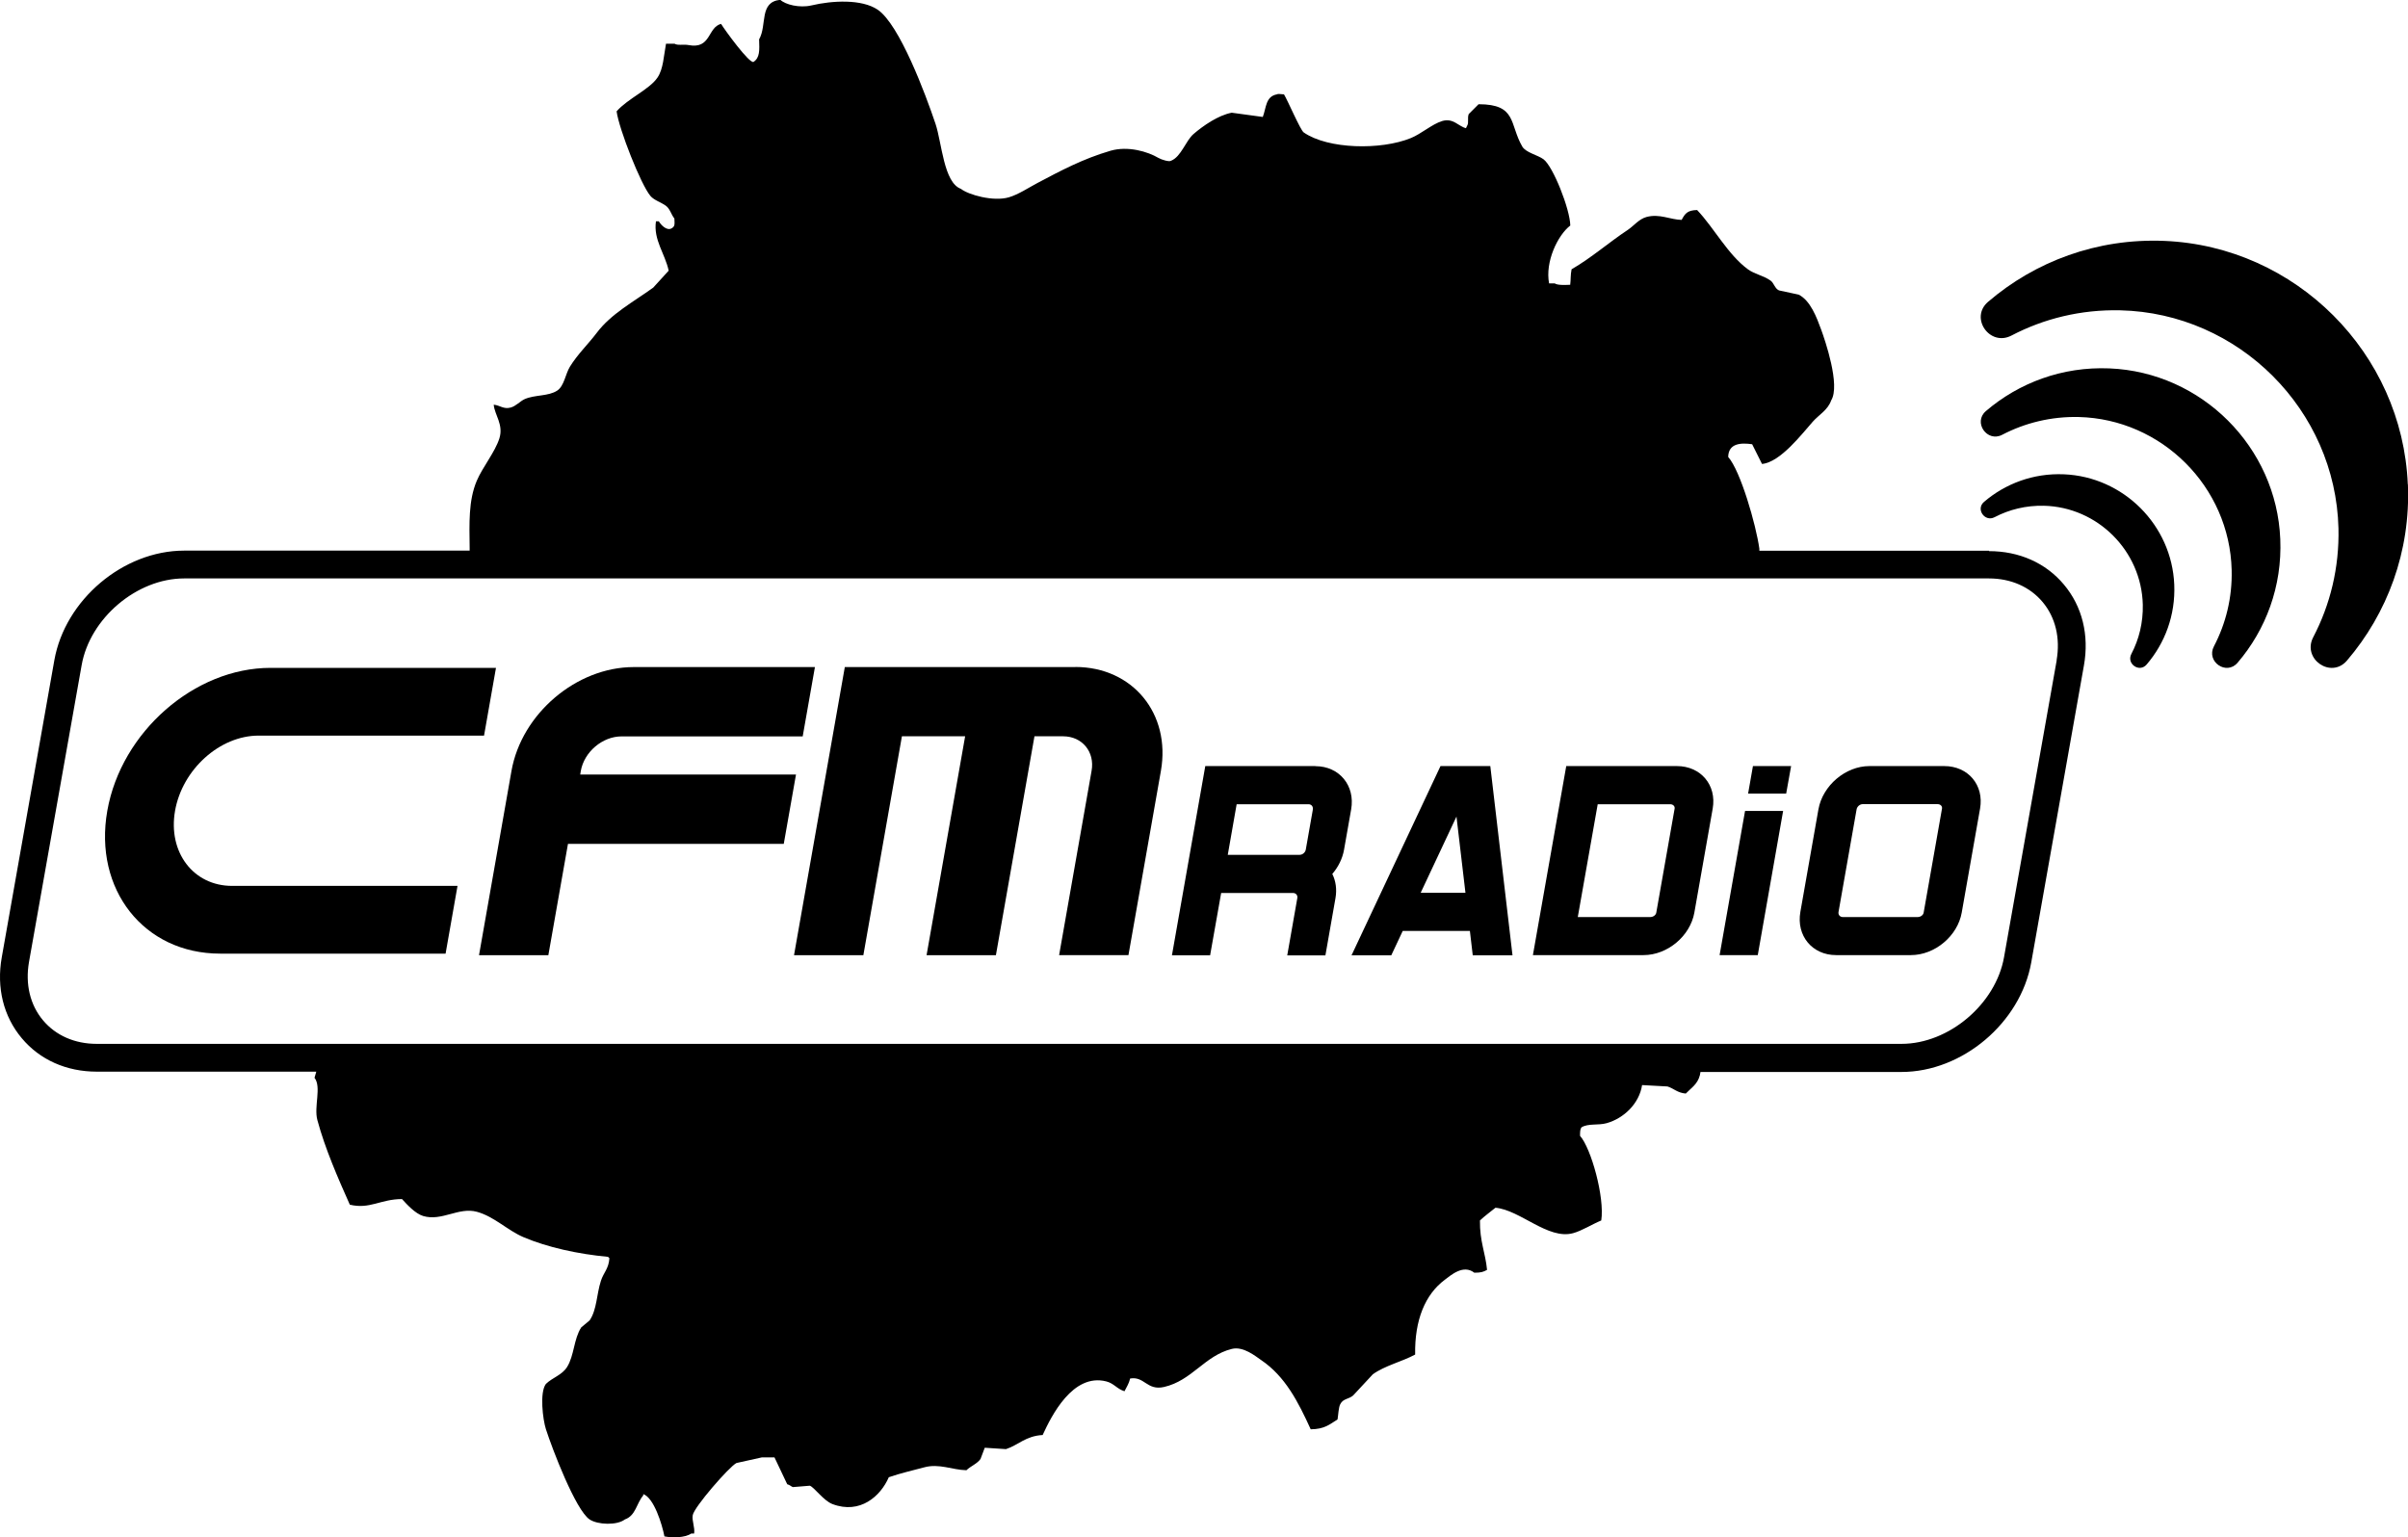
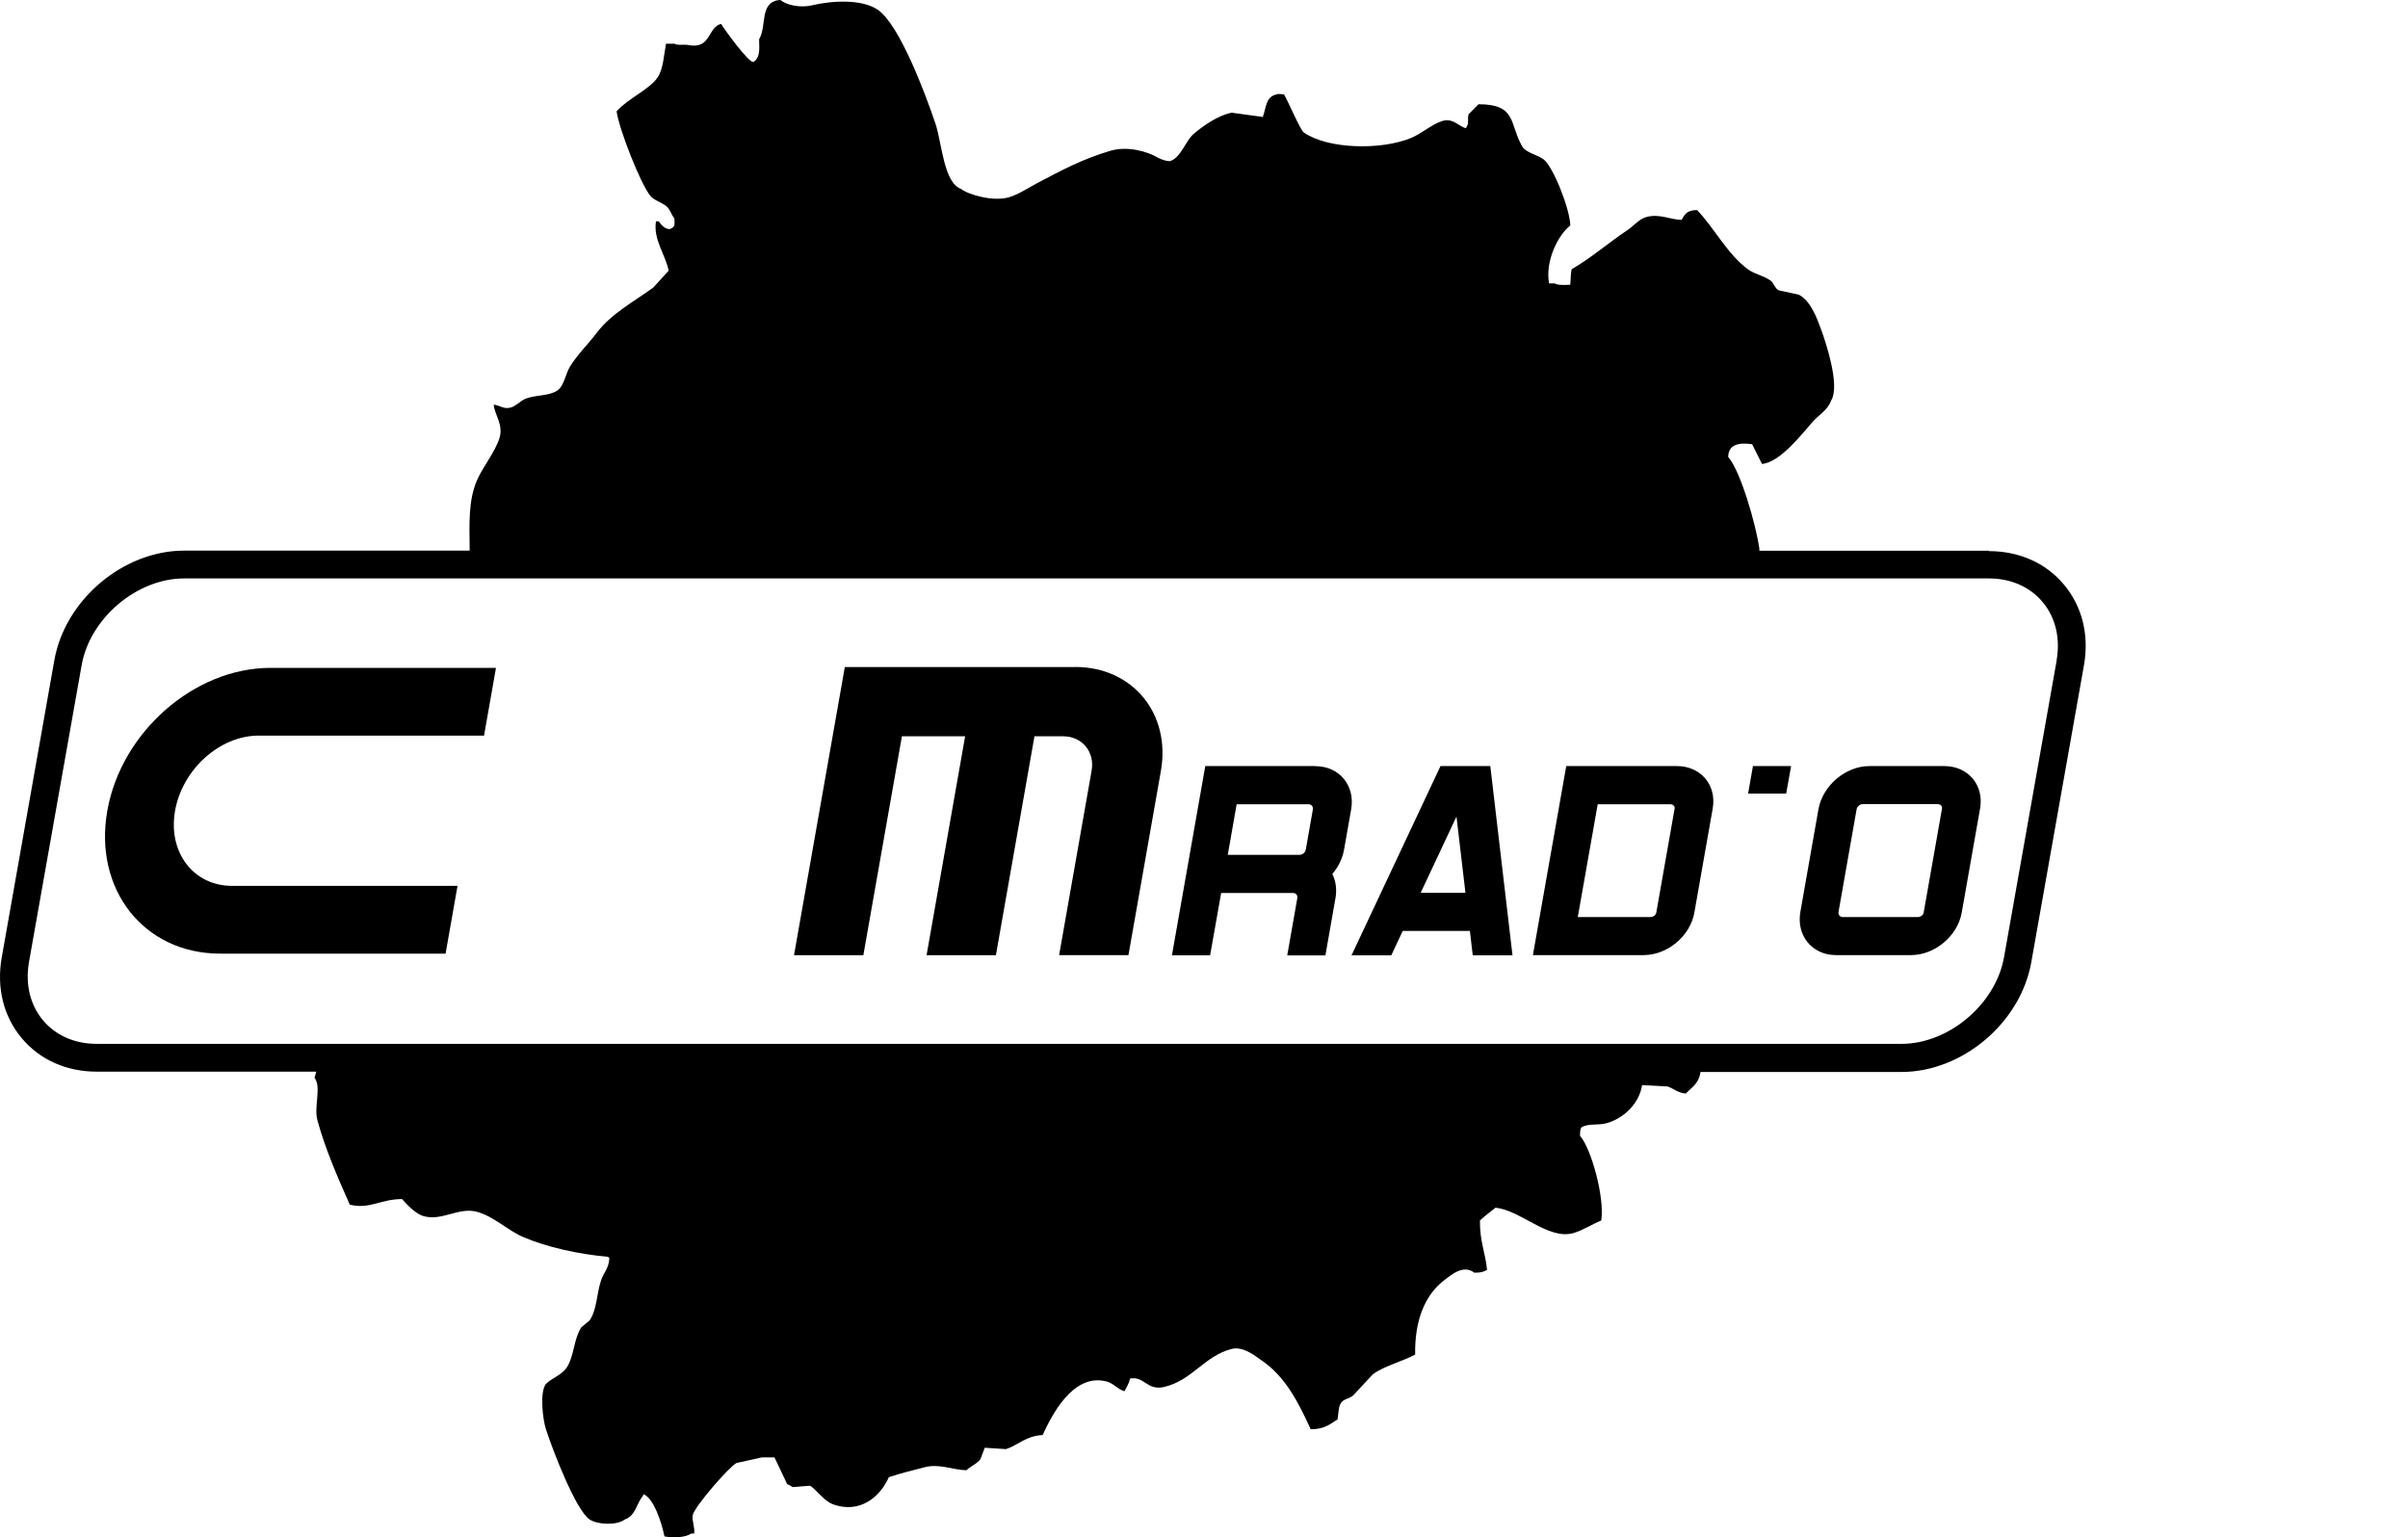
<svg xmlns="http://www.w3.org/2000/svg" id="b" data-name="Calque 2" viewBox="0 0 244.16 155.88">
  <g id="c" data-name="Calque 1">
    <g>
      <path d="m201.68,55.85h-23.29v-.21c-.34-2.43-1.91-7.89-3.16-9.3.03-1.4,1.3-1.45,2.43-1.29l1,2c1.87-.17,4.08-3.09,5.15-4.29.61-.69,1.53-1.18,1.86-2.15.96-1.54-.64-6.16-1-7.15-.48-1.31-1.1-2.97-2.29-3.58-.67-.14-1.34-.29-2-.43-.44-.2-.5-.75-.86-1-.73-.51-1.6-.64-2.29-1.14-2.04-1.5-3.41-4.17-5.15-6.01-1,.02-1.23.37-1.57,1-1.16-.02-2.24-.66-3.58-.29-.75.21-1.28.9-1.86,1.29-1.99,1.32-3.67,2.82-5.72,4.01-.12.6-.07,1.06-.14,1.57-.53.02-1.27.06-1.57-.14h-.57c-.42-2.17.86-4.88,2.15-5.87-.03-1.67-1.75-6.01-2.72-6.72-.58-.43-1.79-.67-2.15-1.29-1.32-2.28-.53-4.29-4.43-4.29l-1,1c-.15.4.02.87-.14,1.14-.05.1-.1.19-.14.29-.77-.19-1.29-1.07-2.43-.72-1,.31-2.1,1.29-3.15,1.72-3.03,1.24-8.41,1.14-10.87-.57-.34-.24-1.63-3.26-2-3.86-.44-.02-.58-.08-.72,0-1.15.21-1.07,1.35-1.43,2.29-1.05-.14-2.1-.29-3.15-.43-1.4.27-2.9,1.33-3.86,2.15-.81.69-1.26,2.31-2.29,2.72-.16.14-.97-.1-1.29-.29-1.06-.63-3.08-1.24-4.86-.72-2.8.82-5.04,2.02-7.44,3.29-.85.45-1.9,1.15-2.86,1.43-1.58.46-4.11-.26-4.86-.86-1.74-.63-1.93-4.65-2.57-6.58-1-2.98-3.65-10.09-5.87-11.59-1.62-1.09-4.6-.93-6.72-.43-1.2.28-2.64-.08-3.15-.57-2.18.22-1.32,2.56-2.15,4.01.04,1.12.08,1.86-.57,2.29-.44.16-2.88-3.2-3.29-3.86-1.38.36-1,2.59-3.29,2.15-.52-.1-1.09.07-1.43-.14h-.86c-.23,1.23-.27,2.56-.86,3.43-.81,1.21-3.01,2.13-4.15,3.43.25,1.83,2.46,7.43,3.43,8.58.37.44,1.1.65,1.57,1,.42.31.53.88.86,1.29.02.57.08.79-.29,1-.47.26-1.04-.3-1.29-.72h-.29c-.28,1.87.93,3.3,1.29,5.01-.52.57-1.05,1.14-1.57,1.72-1.98,1.43-4.27,2.65-5.72,4.58-.88,1.16-1.95,2.18-2.72,3.43-.46.74-.58,1.96-1.29,2.43-.89.59-2.26.41-3.29.86-.44.19-.9.72-1.43.86-.74.19-1.06-.22-1.72-.29.09,1.05,1.02,2.02.57,3.43-.45,1.4-1.7,2.9-2.29,4.29-.85,2.02-.75,4.28-.72,6.87v.21h-28.95c-6.17,0-12.07,4.98-13.16,11.11L.18,97.08c-.55,3.08.17,6,2.03,8.21,1.83,2.19,4.53,3.39,7.6,3.39h22.26l-.18.62c.73.94-.08,2.93.29,4.29.78,2.9,2.1,5.91,3.29,8.58,2.03.49,3.09-.56,5.29-.57.52.57,1.35,1.48,2.15,1.72,1.89.56,3.59-.93,5.44-.43,1.76.48,3.1,1.88,4.72,2.57,2.44,1.04,5.56,1.72,8.58,2,.05.05.1.1.14.14-.07,1.07-.59,1.45-.86,2.29-.45,1.39-.4,2.91-1.14,4.01-.29.24-.57.48-.86.72-.76,1.18-.7,2.84-1.43,4.01-.52.83-1.47,1.06-2.15,1.72-.65.86-.31,3.61,0,4.58.65,2.02,3.01,8.2,4.43,9.16.82.55,2.79.62,3.58,0,1.11-.39,1.17-1.63,1.86-2.43v-.14c1.09.38,1.91,3.06,2.15,4.29.78.16,2.08.15,2.72-.29h.29c.1-.62-.24-1.28-.14-1.86.13-.82,3.69-4.91,4.43-5.29.86-.19,1.72-.38,2.57-.57h1.29c.43.91.86,1.81,1.29,2.72.27.07.42.24.57.29.57-.05,1.14-.1,1.72-.14.45.15,1.38,1.51,2.29,1.86,2.81,1.07,4.89-.8,5.72-2.72,1.18-.41,2.55-.72,3.58-1,1.53-.42,2.85.26,4.29.29.42-.41,1.1-.66,1.43-1.14.14-.38.29-.76.43-1.14.72.05,1.43.1,2.15.14,1.22-.39,2-1.34,3.72-1.43.89-1.94,3.05-6.29,6.44-5.44.8.2,1.09.77,1.86,1,.21-.43.45-.77.57-1.29,1.46-.25,1.7,1.25,3.43.86,2.85-.65,4.11-3.17,6.87-3.86,1.17-.3,2.4.73,3,1.14,2.42,1.64,3.74,4.22,5.01,7.01,1.41-.02,1.89-.48,2.72-1,.07-.36.1-1.28.29-1.57.28-.55.85-.48,1.29-.86.67-.72,1.34-1.43,2-2.15,1.22-.88,2.93-1.27,4.29-2-.06-3.51,1.02-6.1,3-7.58.64-.48,1.88-1.59,3-.72.68,0,.91-.08,1.29-.29-.16-1.72-.75-2.88-.72-5.01.52-.49,1-.82,1.57-1.29,2.51.22,5.33,3.27,7.87,2.58.91-.25,1.9-.89,2.86-1.29.36-2.34-1.03-7.33-2.15-8.58,0-.39,0-.66.14-.86.69-.43,1.7-.18,2.57-.43,1.72-.49,3.29-1.97,3.58-3.86.86.05,1.72.1,2.57.14.66.2.98.64,1.86.72.56-.58,1.19-.94,1.43-1.86l.06-.33h20.38c6.17,0,12.07-4.98,13.16-11.11l5.34-30.11c.55-3.08-.17-6-2.03-8.21-1.83-2.19-4.53-3.39-7.6-3.39Zm6.86,11.11l-5.34,30.11c-.84,4.76-5.6,8.79-10.39,8.79H9.8c-2.22,0-4.15-.85-5.44-2.39-1.31-1.56-1.81-3.66-1.42-5.91l5.34-30.11c.84-4.76,5.6-8.79,10.39-8.79h183c2.22,0,4.15.85,5.44,2.39,1.31,1.56,1.81,3.66,1.42,5.91Z" />
-       <path d="m244.14,49.12c-.55-13.32-11.37-24.14-24.69-24.69-6.83-.28-13.1,2.09-17.87,6.18-1.89,1.62.17,4.57,2.37,3.42,3.29-1.72,7.04-2.65,11.03-2.56,12.02.28,21.84,10.1,22.13,22.12.09,3.99-.84,7.74-2.56,11.03-1.15,2.2,1.8,4.26,3.42,2.37,4.08-4.77,6.46-11.04,6.18-17.87Z" />
-       <path d="m213.89,37.36c-4.79-.2-9.19,1.47-12.53,4.33-1.32,1.13.12,3.21,1.66,2.4,2.3-1.2,4.94-1.86,7.74-1.8,8.43.2,15.32,7.08,15.52,15.52.07,2.8-.59,5.43-1.8,7.74-.81,1.54,1.26,2.99,2.4,1.66,2.86-3.34,4.53-7.74,4.33-12.53-.38-9.35-7.98-16.94-17.32-17.32Z" />
-       <path d="m209.27,48.1c-3.1-.13-5.94.95-8.1,2.8-.86.73.08,2.07,1.07,1.55,1.49-.78,3.19-1.2,5-1.16,5.45.13,9.9,4.58,10.03,10.03.04,1.81-.38,3.51-1.16,5-.52,1,.82,1.93,1.55,1.07,1.85-2.16,2.93-5,2.8-8.1-.25-6.04-5.15-10.94-11.19-11.19Z" />
-       <path d="m58.83,78.56l.06-.37c.34-1.94,2.2-3.51,4.13-3.51h18.37l1.24-7.03h-18.37c-5.81,0-11.38,4.73-12.4,10.54l-3.29,18.68h7.03l1.99-11.29h21.88l1.24-7.03h-21.88Z" />
      <path d="m109.02,67.65h-23.36l-5.15,29.22h7.03l3.91-22.2h6.41l-3.91,22.2h7.03l3.91-22.2h2.9c1.94,0,3.24,1.58,2.89,3.51l-3.29,18.68h7.03l3.29-18.68c1.02-5.81-2.87-10.54-8.68-10.54Z" />
      <path d="m17.75,82.22c.74-4.2,4.54-7.62,8.47-7.62h22.86l1.21-6.87h-22.86c-7.72,0-15.14,6.5-16.55,14.49-1.41,7.99,3.72,14.49,11.44,14.49h22.86l1.21-6.87h-22.86c-3.93,0-6.52-3.42-5.78-7.62Z" />
      <path d="m133.37,77.69h-11.16l-3.38,19.19h3.87l1.12-6.32h7.29c.29,0,.49.24.43.53l-1.02,5.8h3.87l1.02-5.8c.16-.91.03-1.76-.32-2.46.6-.7,1.03-1.55,1.19-2.46l.72-4.08c.43-2.42-1.2-4.39-3.62-4.39Zm-.25,4.39l-.72,4.08c-.05.29-.33.53-.62.53h-7.29l.9-5.13h7.29c.29,0,.49.24.43.53Z" />
      <path d="m170.03,77.69h-11.22l-3.38,19.17h11.22c2.42,0,4.73-1.93,5.15-4.31l1.86-10.55c.42-2.38-1.21-4.31-3.63-4.31Zm-.23,4.31l-1.86,10.55c-.04.25-.31.45-.61.45h-7.35l2.02-11.44h7.35c.29,0,.49.2.45.45Z" />
      <path d="m197.14,77.69h-7.59c-2.42,0-4.74,1.97-5.17,4.39l-1.83,10.39c-.43,2.42,1.2,4.39,3.62,4.39h7.59c2.42,0,4.73-1.93,5.15-4.31l1.86-10.55c.42-2.38-1.21-4.31-3.63-4.31Zm-.23,4.31l-1.86,10.55c-.04.25-.31.45-.61.45h-7.59c-.29,0-.49-.24-.43-.53l1.83-10.39c.05-.29.33-.53.62-.53h7.59c.29,0,.49.2.45.45Z" />
-       <polygon points="174.36 96.86 178.23 96.86 180.8 82.24 176.94 82.24 174.36 96.86" />
      <polygon points="177.25 80.48 181.11 80.48 181.61 77.69 177.74 77.69 177.25 80.48" />
      <path d="m146.06,77.69l-9.02,19.19h4.03l1.16-2.47h6.81l.29,2.47h4.03l-2.25-19.19h-5.05Zm-2.01,12.85l3.63-7.73.91,7.73h-4.54Z" />
    </g>
  </g>
</svg>